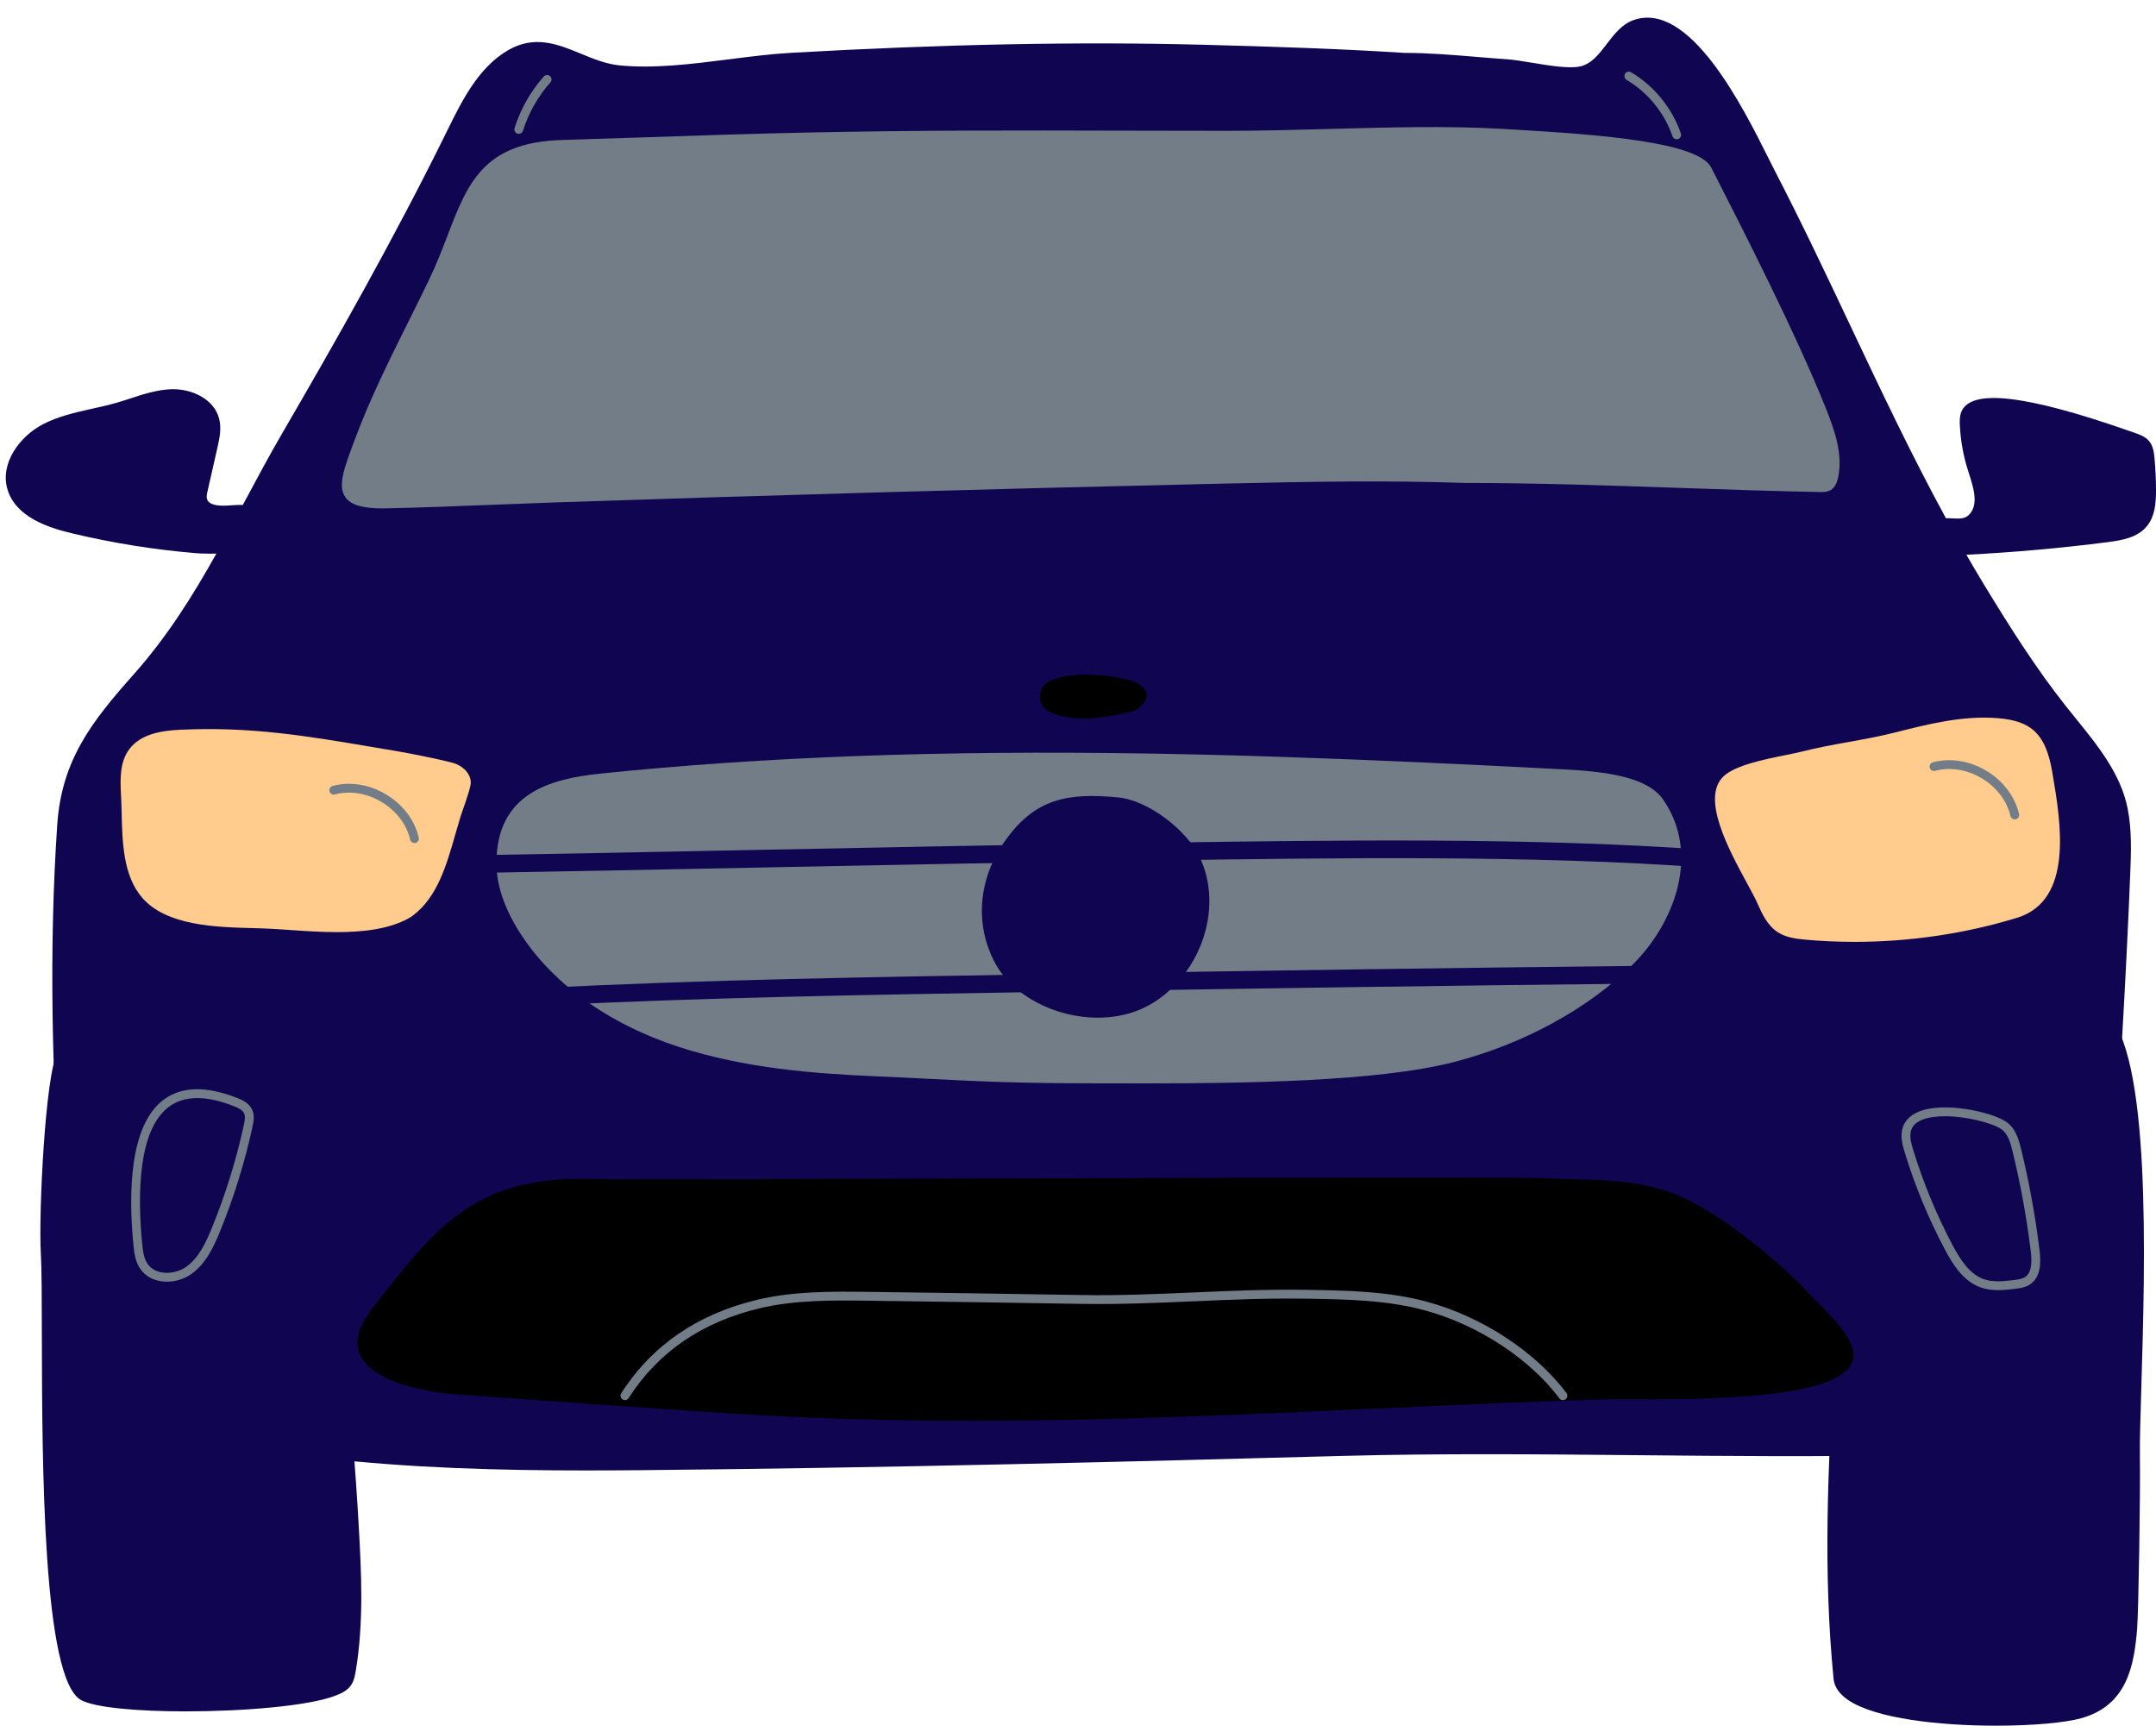
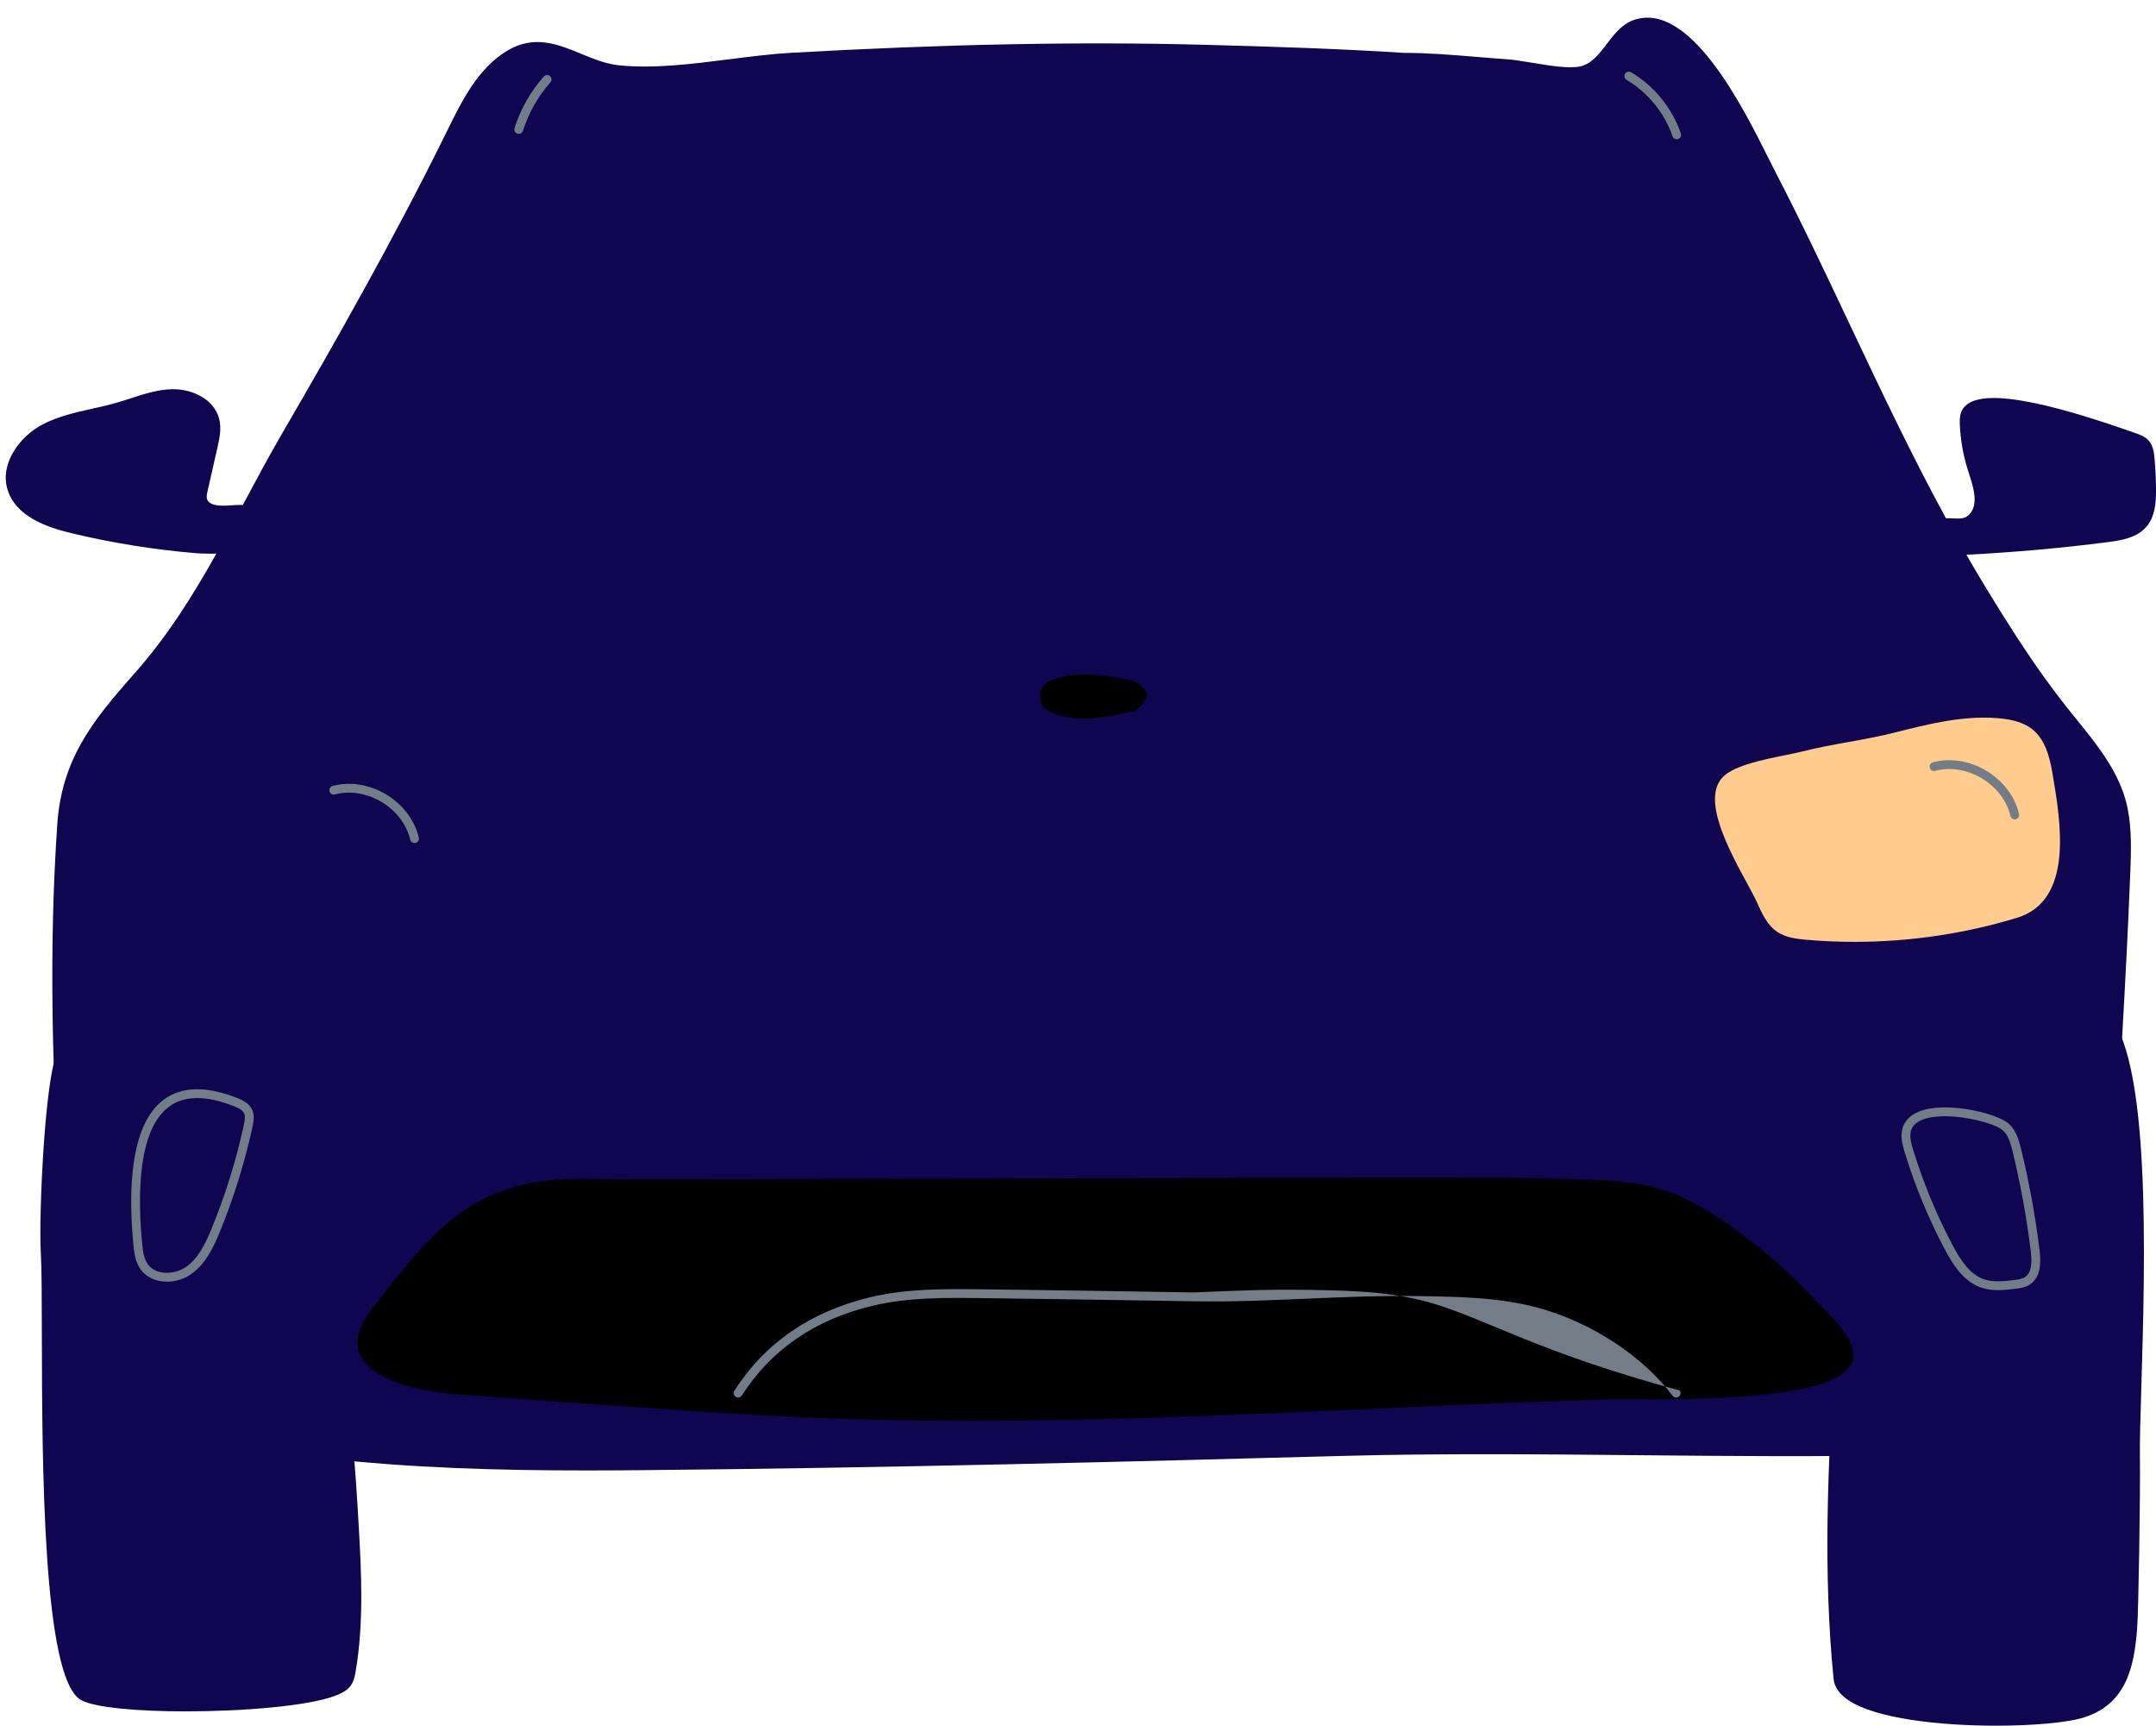
<svg xmlns="http://www.w3.org/2000/svg" fill="#000000" height="390.3" preserveAspectRatio="xMidYMid meet" version="1" viewBox="-1.3 -4.0 487.7 390.3" width="487.7" zoomAndPan="magnify">
  <g fill="#0f0550" id="change1_1">
    <path d="M69.455,248.149c-0.527-3.348-1.124-7.143-3.098-10.321c-4.257-6.854-11.103-6.414-17.185-5.461 c-7.448,1.166-13.709,0.154-21.636-1.122l-0.358-0.058c-0.271-0.052-0.529,0.141-0.573,0.414c-0.008,0.049-0.001,0.097,0.006,0.144 l-3.417,0.454c-0.011-0.084-0.035-0.166-0.09-0.238c-1.087-1.43-2.796-2.137-4.804-1.997c-2.678,0.189-5.33,1.844-6.598,4.115 c-2.794,5.007-4.283,36.6-3.77,45.338c0.203,3.454,0.216,9.991,0.233,18.267c0.062,29.231,0.164,78.156,8.912,82.827 c3.225,1.721,12.923,2.537,23.622,2.536c13.061,0,27.612-1.216,33.685-3.481c1.316-0.492,2.794-1.123,3.689-2.393 c0.715-1.014,0.928-2.27,1.099-3.279c1.878-11.089,1.227-22.837,0.703-32.275C78.311,313.388,74.902,282.815,69.455,248.149z" fill="inherit" />
    <path d="M474.879,224.747c-1.497-1.269-3.201-1.725-5.072-1.355c-7.598,1.507-16.166,5.957-26.192,13.605 c-11.244,8.577-19.892,20.328-24.349,33.09c-3.942,11.285-4.968,23.492-5.619,34.049c-1.466,23.783-2.583,47.154-0.178,71.581 c0.176,1.784,1.276,3.382,3.271,4.749c6.203,4.251,20.836,5.818,33.476,5.818c8.218,0,15.595-0.663,19.261-1.683 c10.411-2.895,11.991-11.971,12.654-20.25c0.325-4.056,0.748-30.447,0.629-39.221c-0.044-3.264,0.114-8.489,0.314-15.104 C483.938,281.459,485.386,233.644,474.879,224.747z" fill="inherit" />
  </g>
  <g id="change2_2">
    <path d="M484.226,115.136c1.937-2.251,2.19-5.359,2.176-8.382c-0.012-2.36-0.125-4.75-0.338-7.104 c-0.125-1.384-0.324-2.826-1.245-3.917c-0.812-0.962-1.995-1.421-3.238-1.843c-0.394-0.134-0.914-0.315-1.54-0.534 c-23.271-8.122-35.6-9.491-37.686-4.183c-0.391,0.992-0.373,2.079-0.325,3.019c0.154,3.084,0.661,6.152,1.507,9.118 c0.156,0.551,0.347,1.143,0.546,1.759c0.601,1.861,1.281,3.97,1.286,5.852c0.004,1.503-0.423,2.662-1.307,3.542 c-0.925,0.923-2.254,0.851-3.661,0.774c-0.496-0.027-1.01-0.049-1.521-0.029c-7.803-14.321-14.759-29.03-21.539-43.379 c-5.449-11.532-11.084-23.457-17.113-35.093c-0.429-0.827-0.932-1.833-1.502-2.974c-5.805-11.619-17.886-35.788-30.591-31.19 c-2.579,0.937-4.309,3.194-5.98,5.377c-1.817,2.372-3.534,4.613-6.19,5.11c-2.552,0.479-6.864-0.234-10.669-0.862 c-2.146-0.354-4.172-0.688-5.762-0.797c-2.286-0.156-4.569-0.346-6.852-0.536c-5.35-0.444-10.881-0.904-16.332-0.904 c-0.006,0-0.013,0-0.02,0c-14.302-0.909-28.521-1.392-45.47-1.838c-28.001-0.736-58.499-0.141-93.239,1.824 c-4.425,0.25-9.001,0.831-13.846,1.446c-8.479,1.077-17.248,2.19-25.061,1.377c-2.996-0.311-5.856-1.49-8.622-2.63 c-5.144-2.12-10.461-4.312-16.54-0.743c-6.702,3.939-10.411,11.482-13.683,18.137c-11.993,24.394-25.542,48.19-37.213,68.25 c-3.088,5.307-5.984,10.721-8.785,15.956c-0.081,0.152-0.162,0.302-0.243,0.454c-0.876-0.026-1.778,0.033-2.613,0.089 c-0.701,0.048-1.361,0.095-1.928,0.084c-2.064-0.033-3.224-0.507-3.545-1.449c-0.175-0.512-0.065-1.099,0.098-1.813l2.219-9.776 c0.462-2.036,0.986-4.343,0.424-6.58c-1.136-4.528-6.194-6.804-10.627-6.726c-3.263,0.063-6.401,1.087-9.437,2.077 c-1.062,0.347-2.125,0.693-3.193,1c-1.792,0.515-3.661,0.93-5.469,1.332c-3.789,0.842-7.707,1.713-11.217,3.554 c-5.125,2.688-9.665,8.713-7.984,14.586c1.799,6.287,9.11,8.718,14.453,10.001c9.241,2.218,18.728,3.743,28.198,4.531 c0.366,0.031,1.58,0.12,3.184,0.12c0.456,0,0.946-0.008,1.455-0.026c-5.395,9.641-11.146,18.816-18.726,27.342 c-9.489,10.673-16.283,19.359-17.276,34.005c-1.835,27.052-1.407,56.817,1.348,93.674c0.67,8.974,1.554,17.689,4.968,25.663 c8.173,19.091,29.292,21.295,47.924,23.239c1.912,0.199,3.795,0.396,5.633,0.608c19.901,2.294,40.225,2.83,59.735,2.83 c4.246,0,8.453-0.025,12.608-0.063c55.258-0.51,110.672-1.928,158.276-3.217c22.332-0.604,45.021-0.385,66.962-0.172 c20.517,0.197,41.729,0.403,62.529-0.068c7.508-0.171,15.271-0.348,22.492-3.071c21.185-7.989,21.639-27.244,22.078-45.864 c0.08-3.368,0.162-6.851,0.372-10.172c1.484-23.44,3.019-47.679,3.995-72.189c0.194-4.899,0.396-9.966-0.583-14.897 c-1.547-7.792-6.708-14.161-11.7-20.321c-0.807-0.996-1.605-1.981-2.379-2.961c-6.486-8.223-12.109-16.979-18.558-27.596 c-1.307-2.152-2.581-4.323-3.839-6.504c10.67-0.545,21.428-1.497,32.009-2.857C478.772,118.188,482.128,117.575,484.226,115.136z" fill="#0f0550" />
  </g>
  <g fill="#000000" id="change3_1">
    <path d="M417.909,301.859c-0.445-3.7-4.705-7.954-7.815-11.06c-0.736-0.735-1.406-1.404-1.938-1.979 c-6.95-7.521-19.534-17.845-29.166-22.165c-7.904-3.547-16.5-3.763-24.812-3.972c-1.974-0.05-3.944-0.099-5.902-0.192 c-6.602-0.312-64.698-0.141-120.881,0.026c-44.814,0.133-87.145,0.259-96.161,0.106c-25.152-0.437-34.146,11.118-47.8,28.592 c-1.066,1.365-1.982,2.767-2.722,4.166c-1.448,2.74-1.551,5.273-0.305,7.53c3.811,6.901,18.958,8.236,20.672,8.366 c18.875,1.424,39.157,2.809,56.687,3.995c7.909,0.535,15.992,0.98,24.024,1.325c12.131,0.521,24.285,0.736,36.423,0.736 c30.789,0,61.478-1.392,91.435-2.751c17.049-0.773,34.679-1.573,52.09-2.107c1.099-0.034,2.974-0.027,5.355-0.017 c14.068,0.056,43.331,0.18,49.553-6.806C417.651,304.526,418.076,303.249,417.909,301.859z" fill="inherit" />
    <path d="M236.224,157.051l0.065,0.028c2.44,1.051,4.967,1.435,7.496,1.435c3.674,0,7.349-0.811,10.754-1.563 l0.498-0.11c1.128-0.248,2.365-1.787,2.709-2.307c0.409-0.617,0.484-1.307,0.219-1.993c-0.52-1.344-2.225-2.328-3.588-2.672 c-5.456-1.378-13.078-2.08-18.107,0.089c-1.417,0.611-2.301,1.972-2.306,3.551C233.958,155.079,234.827,156.437,236.224,157.051z" fill="inherit" />
  </g>
  <g id="change4_1">
-     <path d="M374.92,176.837c-3.566-5.17-12.961-6.344-22.582-6.843c-12.328-0.639-22.284-1.126-31.332-1.536 c-24.058-1.088-43.985-1.736-62.715-2.039c-46.517-0.75-87.003,0.733-123.751,4.539c-11.575,1.2-23.424,4.521-23.545,20.063 c-0.038,4.885,1.662,10.111,5.053,15.534c7.312,11.697,20.174,21.009,36.219,26.22c14.777,4.8,30.265,6.035,44.8,6.656 c4.336,0.185,8.143,0.377,11.789,0.562c10.681,0.541,19.905,1.008,36.934,1.008c1.681,0,3.501,0.004,5.438,0.008 c2.192,0.005,4.532,0.01,6.994,0.01c21.557,0,52.162-0.391,69.341-4.815c15.748-4.057,30.542-12.14,40.588-22.179 C377.394,204.786,383.457,189.208,374.92,176.837z" fill="#727d87" />
-   </g>
+     </g>
  <g fill="#ffcc8d" id="change5_1">
-     <path d="M101.197,168.545c-3.172-0.862-9.985-2.208-13.282-2.757c-1.67-0.278-3.308-0.555-4.919-0.828 c-14.859-2.512-27.694-4.683-43.602-3.914c-3.952,0.19-8.825,0.863-11.455,4.404c-2.104,2.833-2.083,6.518-1.865,10.362 c0.073,1.289,0.106,2.659,0.14,4.073c0.16,6.606,0.34,14.094,4.591,19.078c5.479,6.425,16.74,6.721,24.962,6.938 c0.879,0.023,1.727,0.045,2.531,0.074c1.851,0.065,3.871,0.205,6.01,0.354c3.33,0.229,6.97,0.481,10.605,0.481 c5.872,0,11.729-0.657,16.228-3.124c0.331-0.188,0.655-0.4,0.964-0.633c5.534-4.151,7.618-11.442,9.634-18.494 c0.38-1.33,0.76-2.658,1.162-3.964c0.079-0.258,0.251-0.75,0.467-1.367c0.992-2.836,1.878-5.456,1.827-6.354 C105.065,170.612,103.031,169.044,101.197,168.545z" fill="inherit" />
    <path d="M463.038,171.232l-0.094-0.557c-1.449-8.575-4.599-11.67-12.481-12.266 c-7.87-0.597-15.566,1.35-23.013,3.23c-3.688,0.932-7.206,1.564-10.607,2.176c-3.422,0.615-6.96,1.251-10.684,2.192 c-0.966,0.244-2.204,0.494-3.639,0.784c-4.799,0.969-11.371,2.297-13.976,4.813c-5.09,4.919,1.182,16.476,5.331,24.123 c0.995,1.834,1.854,3.418,2.359,4.557c0.973,2.196,2.183,4.928,4.515,6.484c1.88,1.255,4.195,1.554,6.405,1.753 c3.665,0.33,7.358,0.493,11.062,0.493c12.42,0,24.939-1.842,36.738-5.441C467.85,199.64,464.838,181.858,463.038,171.232z" fill="inherit" />
  </g>
  <g fill="#0f0550" id="change2_1">
    <path d="M384.225,188.181c-38.648-2.818-83.603-2.166-123.265-1.594l-6.232,0.09 c-27.271,0.389-57.302,0.989-86.344,1.57c-21.129,0.422-42.978,0.859-63.034,1.197c-1.104,0.019-1.985,0.93-1.966,2.034 c0.018,1.093,0.91,1.966,1.999,1.966c0.011,0,0.023,0,0.034,0c20.062-0.339,41.914-0.776,63.046-1.198 c29.037-0.581,59.062-1.182,86.321-1.569l6.233-0.09c39.578-0.572,84.441-1.222,122.916,1.584c1.1,0.057,2.06-0.749,2.141-1.85 C386.154,189.22,385.326,188.262,384.225,188.181z" fill="inherit" />
    <path d="M374.352,214.396c-0.007,0-0.014,0-0.021,0c-47.584,0.48-97.104,1.237-130.269,1.787l-11.946,0.195 c-36.129,0.584-73.489,1.188-112.029,3.096c-1.104,0.054-1.954,0.993-1.899,2.096c0.053,1.07,0.937,1.901,1.996,1.901 c0.033,0,0.067-0.001,0.101-0.003c38.474-1.904,75.8-2.507,111.896-3.091l11.948-0.194c33.158-0.55,82.67-1.307,130.244-1.787 c1.104-0.012,1.99-0.916,1.979-2.021C376.341,215.278,375.447,214.396,374.352,214.396z" fill="inherit" />
  </g>
  <g fill="#0f0550" id="change1_2">
    <path d="M469.621,293.933c-0.153-0.529-0.706-0.833-1.239-0.683c-7.26,2.106-33.65,1.646-42.173-4.83 c-4.209-3.199-8.277-7.317-12.802-12.962c-12.862-16.04-29.118-23.083-54.356-23.55c-17.81-0.33-35.95,0.049-53.495,0.414 c-8.059,0.168-16.391,0.342-24.572,0.444l-157.9,1.979c-9.958,0.125-23.596,0.296-33.271,7.684 c-4.558,3.481-7.858,8.244-11.05,12.851c-2.845,4.106-5.787,8.353-9.571,11.571c-7.67,6.524-17.549,7.998-24.485,8.085 c-8.942,0.096-17.834-1.861-26.442-3.77c-0.537-0.117-1.073,0.221-1.192,0.76c-0.12,0.539,0.221,1.073,0.76,1.193 c8.478,1.879,17.236,3.821,26.14,3.821c0.253,0,0.507-0.002,0.761-0.005c7.266-0.092,17.631-1.651,25.756-8.562 c3.984-3.389,7.001-7.744,9.919-11.956c3.103-4.479,6.312-9.109,10.62-12.399c8.46-6.461,19.535-7.116,32.083-7.273l157.9-1.979 c8.189-0.103,16.526-0.276,24.589-0.444c17.525-0.365,35.648-0.744,53.416-0.414c24.581,0.454,40.382,7.273,52.833,22.801 c4.63,5.775,8.81,10.003,13.152,13.303c5.452,4.144,16.384,5.573,22.415,6.058c8.495,0.681,17.349,0.312,21.524-0.897 C469.469,295.018,469.774,294.463,469.621,293.933z" fill="inherit" />
-     <path d="M247.041,226.161c3.039,0,6.05-0.497,8.835-1.558c6.355-2.419,11.783-8.055,14.52-15.074 c2.65-6.802,2.477-14.091-0.478-19.999c-2.839-5.681-11.303-12.53-18.38-13.195c-11.371-1.066-18.836,0.229-25.697,10.133 c-5.857,8.455-6.651,18.616-2.124,27.184C227.763,221.309,237.541,226.161,247.041,226.161z" fill="inherit" />
-     <path d="M383.073,164.592c0.228,0,0.457-0.078,0.645-0.236c16.522-13.969,30.361-30.565,41.134-49.326 c0.275-0.479,0.109-1.09-0.369-1.365c-0.48-0.276-1.092-0.11-1.365,0.369c-10.656,18.56-24.347,34.977-40.69,48.795 c-0.422,0.356-0.475,0.988-0.118,1.409C382.507,164.472,382.789,164.592,383.073,164.592z" fill="inherit" />
    <path d="M90.784,137.401c6.241,7.683,13.975,16.052,24.014,19.876c0.117,0.044,0.237,0.066,0.356,0.066 c0.403,0,0.783-0.246,0.935-0.645c0.196-0.516-0.062-1.094-0.579-1.291c-9.572-3.646-16.794-11.415-23.173-19.268 c-4.842-5.96-9.449-12.227-13.691-18.624c-0.306-0.459-0.926-0.586-1.386-0.281s-0.586,0.926-0.281,1.386 C81.257,125.073,85.902,131.391,90.784,137.401z" fill="inherit" />
  </g>
  <g fill="#727d87" id="change4_3">
    <path d="M460.057,278.757c-0.938-7.689-2.346-15.402-4.181-22.922c-0.554-2.271-1.321-4.807-3.444-6.186h-0.001 c-3.336-2.166-13.96-4.595-19.724-2.228c-2.04,0.839-3.33,2.247-3.729,4.073c-0.382,1.749,0.078,3.5,0.582,5.145 c2.308,7.536,5.348,14.892,9.035,21.862c1.983,3.749,4.365,7.401,8.322,8.73c1.23,0.412,2.494,0.55,3.738,0.55 c1.312,0,2.603-0.152,3.81-0.295c1.025-0.12,2.301-0.271,3.381-0.969C460.47,284.82,460.364,281.276,460.057,278.757z M456.759,284.84c-0.688,0.445-1.664,0.56-2.526,0.661c-2.145,0.254-4.577,0.54-6.678-0.165c-3.292-1.104-5.401-4.387-7.191-7.77 c-3.628-6.858-6.619-14.097-8.891-21.513c-0.444-1.448-0.819-2.854-0.541-4.132c0.261-1.189,1.09-2.056,2.535-2.65 c1.411-0.579,3.232-0.818,5.186-0.818c4.869,0,10.551,1.485,12.69,2.874h-0.001c1.51,0.979,2.107,2.998,2.591,4.981 c1.816,7.444,3.209,15.079,4.14,22.69C458.457,282.155,458.04,284.01,456.759,284.84z" fill="inherit" />
    <path d="M52.498,244.375c-7.08-2.823-12.736-2.706-16.807,0.354c-7.708,5.791-7.957,21.065-6.807,32.859 c0.18,1.85,0.449,3.79,1.572,5.412c1.17,1.691,3.098,2.703,5.427,2.85c0.191,0.012,0.383,0.018,0.576,0.018 c1.925,0,3.877-0.597,5.433-1.674c3.354-2.321,5.133-6.174,6.538-9.603c3.14-7.663,5.624-15.651,7.385-23.741 c0.285-1.306,0.51-2.688-0.121-3.973C55.027,245.521,53.636,244.828,52.498,244.375z M53.859,250.423 c-1.736,7.977-4.186,15.853-7.281,23.409c-1.296,3.163-2.921,6.706-5.826,8.716c-1.328,0.92-3.103,1.407-4.744,1.305 c-1.705-0.107-3.093-0.814-3.908-1.992c-0.85-1.228-1.072-2.88-1.227-4.467c-1.1-11.284-0.948-25.834,6.018-31.067 c1.759-1.321,3.908-1.981,6.431-1.981c2.461,0,5.279,0.629,8.435,1.887c0.855,0.341,1.778,0.788,2.14,1.525 C54.244,248.465,54.077,249.422,53.859,250.423z" fill="inherit" />
    <path d="M366.644,14.067c4.799,2.834,8.584,7.484,10.386,12.757c0.142,0.416,0.53,0.677,0.946,0.677 c0.107,0,0.216-0.018,0.323-0.054c0.522-0.179,0.802-0.747,0.623-1.27c-1.953-5.718-6.058-10.76-11.261-13.833 c-0.477-0.281-1.089-0.123-1.37,0.353C366.012,13.173,366.169,13.786,366.644,14.067z" fill="inherit" />
    <path d="M115.751,26.226c0.1,0.031,0.201,0.046,0.3,0.046c0.425,0,0.819-0.274,0.954-0.701 c1.26-4.014,3.405-7.798,6.201-10.942c0.367-0.413,0.33-1.045-0.083-1.412c-0.413-0.367-1.046-0.33-1.412,0.083 c-2.983,3.354-5.27,7.391-6.615,11.672C114.931,25.5,115.224,26.061,115.751,26.226z" fill="inherit" />
-     <path d="M385.793,33.896c-2.921-5.72-24.593-7.437-44.678-8.599l-2.258-0.131 c-12.445-0.736-26.183-0.363-39.466-0.001c-7.658,0.208-15.577,0.423-23.154,0.423c-8.174,0-16.002-0.019-23.65-0.038 c-23.771-0.059-46.221-0.111-71.855,0.437c-11.777,0.252-23.745,0.653-35.319,1.04c-6.52,0.218-13.041,0.437-19.562,0.63 c-17.818,0.531-21.381,9.804-25.892,21.545c-1.247,3.244-2.535,6.598-4.224,10.106c-1.516,3.148-3.102,6.331-4.637,9.409 c-4.24,8.505-8.625,17.301-12.016,26.378l-0.354,0.945c-2.15,5.734-3.704,9.877-1.899,12.422c1.226,1.73,3.829,2.517,8.386,2.517 c0.294,0,0.597-0.003,0.908-0.01c8.041-0.169,16.214-0.495,24.119-0.811c4.584-0.183,9.169-0.366,13.753-0.521 c50.235-1.695,101.205-3.129,151.491-4.263c20.171-0.456,36.98-0.756,54.362-0.151c16.214,0,32.768,0.57,48.777,1.122 c10.376,0.357,21.104,0.727,31.629,0.937c0.789,0.016,1.777,0.035,2.604-0.478c1.053-0.651,1.431-1.901,1.623-2.785 c1.14-5.241-0.74-10.626-2.764-15.693C405.028,71.571,392.987,47.987,385.793,33.896z" fill="inherit" />
-     <path d="M321.492,290.407c-8.863-2.396-18.11-2.547-27.053-2.693c-8.915-0.147-17.468,0.227-25.735,0.586 c-8.235,0.359-16.754,0.734-25.604,0.585c-15.773-0.258-32.083-0.525-48.126-0.716c-7.783-0.091-16.605-0.196-24.884,1.767 c-13.558,3.213-23.945,10.34-30.872,21.183c-0.297,0.465-0.161,1.083,0.304,1.381c0.167,0.106,0.354,0.157,0.538,0.157 c0.33,0,0.653-0.163,0.844-0.462c6.638-10.39,16.612-17.224,29.647-20.313c8.04-1.905,16.356-1.806,24.399-1.712 c16.039,0.19,32.346,0.457,48.117,0.716c8.912,0.148,17.458-0.226,25.723-0.587c8.238-0.358,16.75-0.73,25.615-0.584 c8.82,0.145,17.941,0.294,26.564,2.625c12.006,3.246,23.688,10.878,30.485,19.918c0.332,0.442,0.959,0.531,1.399,0.198 c0.441-0.331,0.53-0.958,0.198-1.399C346.002,301.676,333.908,293.764,321.492,290.407z" fill="inherit" />
+     <path d="M321.492,290.407c-8.863-2.396-18.11-2.547-27.053-2.693c-8.915-0.147-17.468,0.227-25.735,0.586 c-15.773-0.258-32.083-0.525-48.126-0.716c-7.783-0.091-16.605-0.196-24.884,1.767 c-13.558,3.213-23.945,10.34-30.872,21.183c-0.297,0.465-0.161,1.083,0.304,1.381c0.167,0.106,0.354,0.157,0.538,0.157 c0.33,0,0.653-0.163,0.844-0.462c6.638-10.39,16.612-17.224,29.647-20.313c8.04-1.905,16.356-1.806,24.399-1.712 c16.039,0.19,32.346,0.457,48.117,0.716c8.912,0.148,17.458-0.226,25.723-0.587c8.238-0.358,16.75-0.73,25.615-0.584 c8.82,0.145,17.941,0.294,26.564,2.625c12.006,3.246,23.688,10.878,30.485,19.918c0.332,0.442,0.959,0.531,1.399,0.198 c0.441-0.331,0.53-0.958,0.198-1.399C346.002,301.676,333.908,293.764,321.492,290.407z" fill="inherit" />
  </g>
  <g id="change4_2">
    <path d="M93.434,185.443c0.125,0.538-0.211,1.074-0.749,1.199c-0.076,0.018-0.151,0.025-0.226,0.025 c-0.455,0-0.867-0.312-0.973-0.775c-0.79-3.417-3.148-6.521-6.472-8.514s-7.172-2.612-10.558-1.699 c-0.532,0.146-1.082-0.173-1.226-0.705c-0.144-0.533,0.172-1.082,0.705-1.227c3.906-1.053,8.32-0.355,12.107,1.916 C89.829,177.934,92.523,181.499,93.434,185.443z M455.425,180.098c-0.911-3.944-3.605-7.508-7.393-9.78 c-3.786-2.271-8.197-2.969-12.107-1.916c-0.533,0.144-0.849,0.692-0.705,1.226c0.144,0.534,0.691,0.851,1.227,0.705 c3.384-0.913,7.234-0.293,10.558,1.7c3.324,1.993,5.683,5.097,6.472,8.514c0.107,0.463,0.519,0.775,0.974,0.775 c0.074,0,0.15-0.008,0.226-0.025C455.213,181.172,455.549,180.636,455.425,180.098z" fill="#727d87" />
  </g>
</svg>